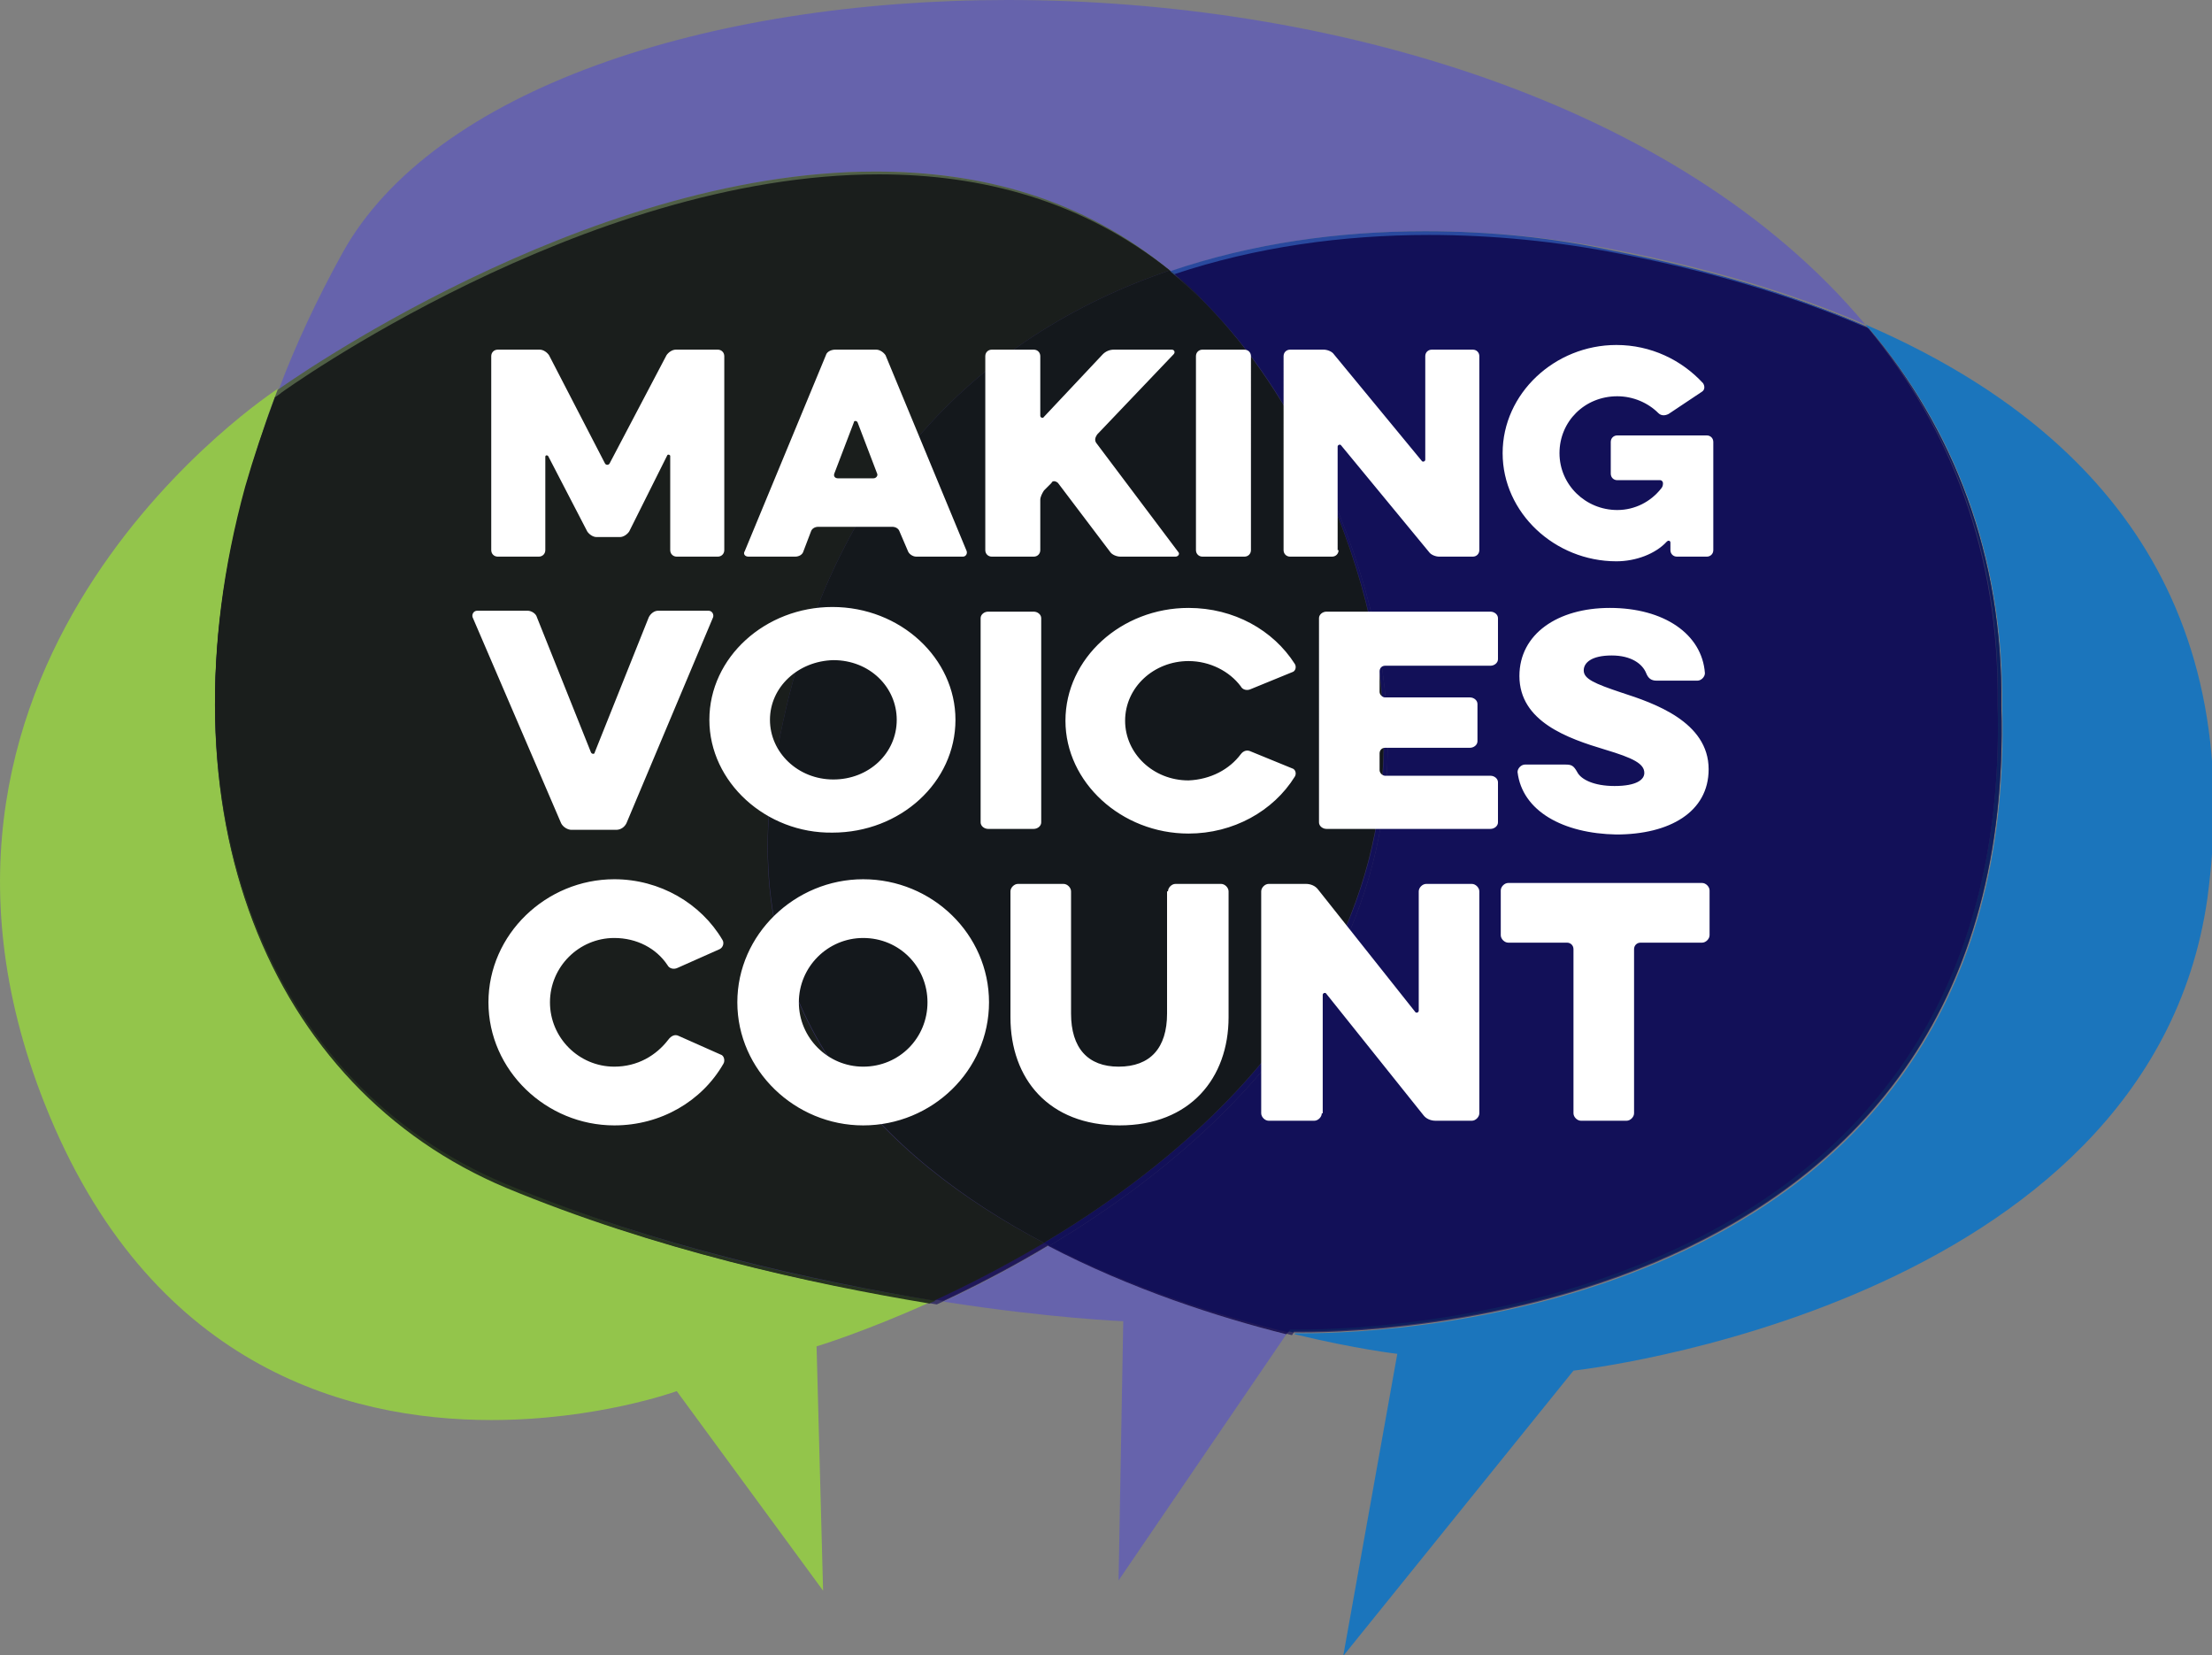
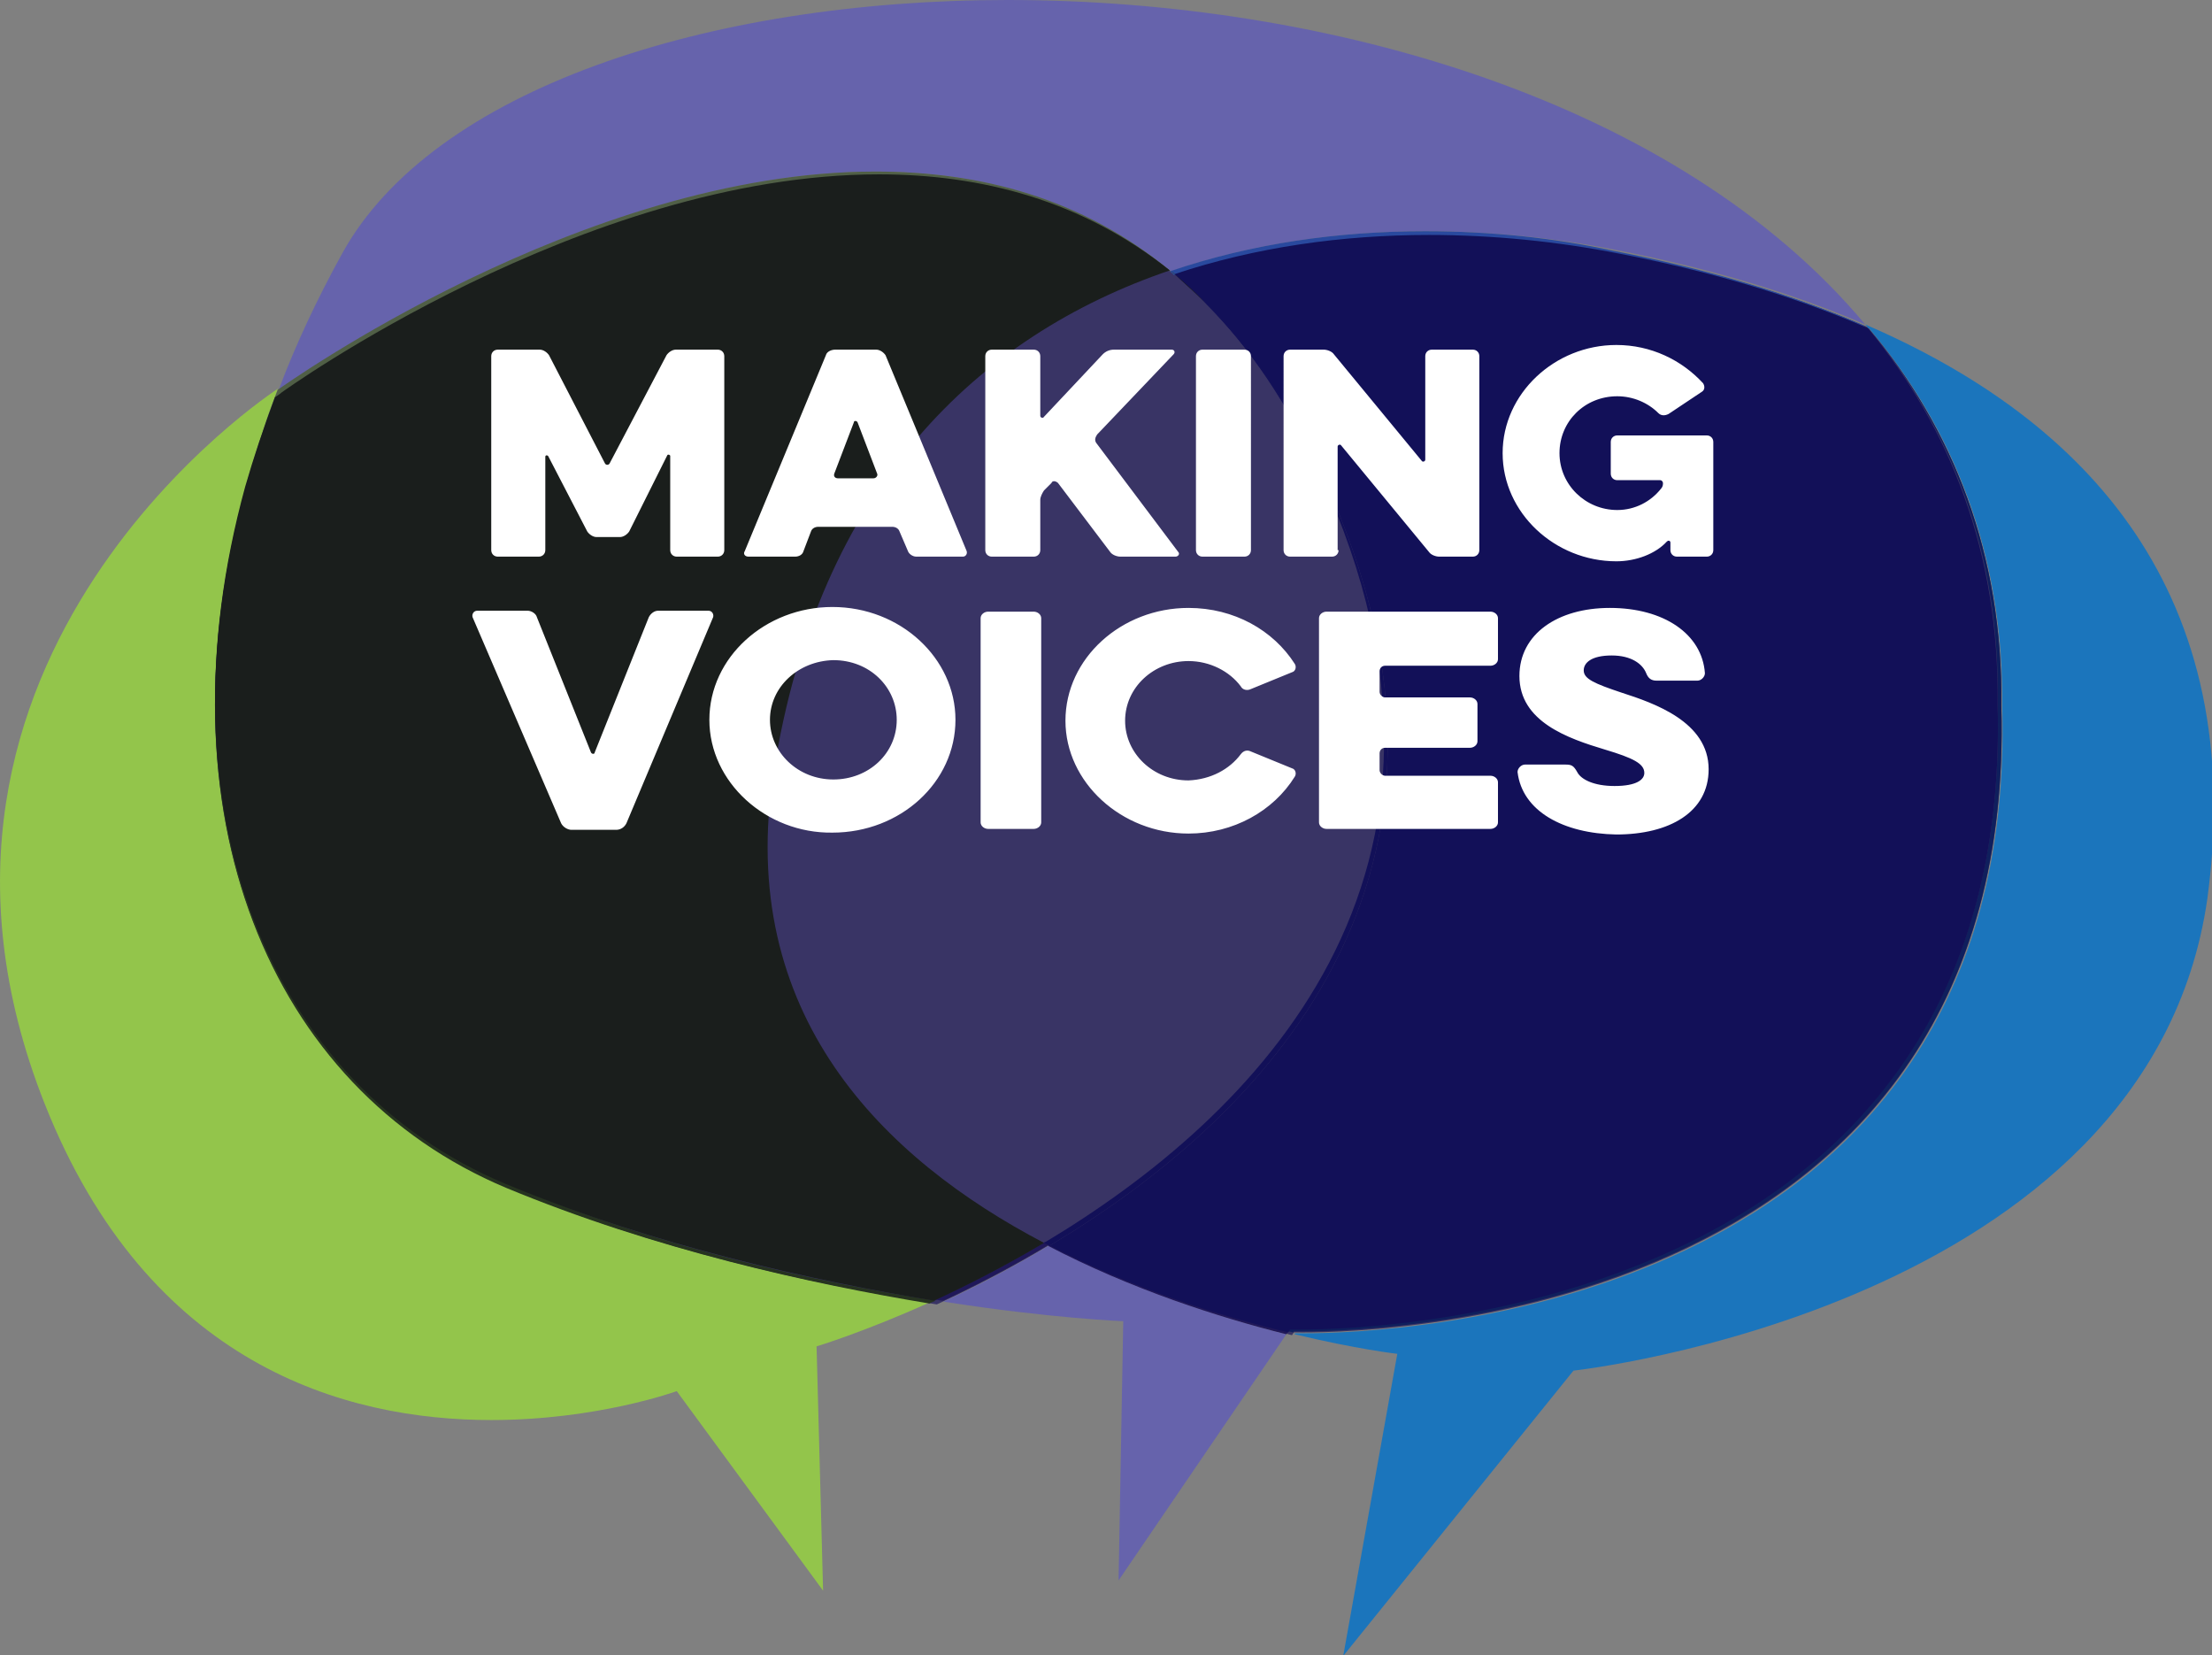
<svg xmlns="http://www.w3.org/2000/svg" id="Layer_1" viewBox="0 0 237.3 177.5">
  <rect x="0" y="0" width="237.3" height="177.5" fill="#808080" stroke="none" />
  <style>.st0{fill:#393465;} .st1{fill:#1B75BC;} .st2{fill:#0F1F5D;} .st3{fill:#6663AC;} .st4{fill:#201859;} .st5{fill:#29499E;} .st6{fill:#121058;} .st7{fill:#93C54B;} .st8{fill:#263320;} .st9{fill:#505F46;} .st10{fill:#1A1E1C;} .st11{fill:#324A43;} .st12{fill:#14181C;} .st13{fill:#FFFFFF;}</style>
  <path class="st0" d="M214.7 75.8c.2-16.4-5.2-29.8-14.3-40.7-8.3-3.6-17.5-6.2-26.8-8-36-7-81.9 2.9-90.2 56-6.2 39.9 34.5 55 55.2 60.1l.2-.3s77.8 2.5 75.9-67.1" />
  <path class="st0" d="M142.1 51.4c-30.9-67.6-111.9-9.3-111.9-9.3s-.2.2-.7.5c-15 39-3.1 73.2 24.7 84.8 16.3 6.8 33.5 10.5 46.3 12.5 22.5-10.4 64.9-37.6 41.6-88.5" />
  <path class="st1" d="M200.1 34.8c.1.1.2.2.3.4h.1c9.1 10.8 14.5 24.3 14.3 40.7 1.8 65-66 67.1-74.9 67.1h-1v.1c6.6 1.6 11 2.1 11 2.1l-5.8 32.4 24.7-30.6s61.7-6.7 68-50.6c4.4-32.7-12.8-51.3-36.7-61.6" />
  <path class="st2" d="M200.4 35.1c8.9 10.8 14.2 24.2 13.9 40.3 1.8 65-66 67.1-74.9 67.1h-1l-.2.3c.2 0 .4.1.6.1v-.1h1c8.9 0 76.7-2.1 74.9-67.1.2-16.2-5.2-29.7-14.3-40.6" />
  <path class="st3" d="M112.5 133.6c-4 2.4-7.8 4.4-11.3 6 11.5 1.8 19.3 2.1 19.3 2.1l-.5 27.8 18-26.4c-7.1-1.8-16.5-4.8-25.5-9.5M108.1 0C75.9 0 46.4 9.6 36.7 27.2c-2.7 4.9-5 9.8-6.8 14.6.6-.4 32.7-23.4 64.1-23.4 11.1 0 22.1 2.9 31.6 10.7 8.7-3 18.1-4.3 27.4-4.3 6.9 0 13.8.7 20.3 2 9.3 1.8 18.5 4.4 26.8 8-20-23.9-57.5-34.8-92-34.8" />
  <path class="st4" d="M112.6 133.5c-.1 0-.1.1-.2.1 9 4.7 18.4 7.7 25.6 9.5l.2-.3c-7.1-1.7-16.5-4.6-25.6-9.3M112.1 133.2c-4.2 2.5-8.2 4.6-11.8 6.2.3 0 .6.1.9.1 3.4-1.6 7.3-3.6 11.3-6 .1 0 .1-.1.2-.1-.2 0-.4-.1-.6-.2" />
  <path class="st5" d="M152.9 24.8c-9.3 0-18.6 1.3-27.4 4.3.1.1.3.2.4.4 8.7-2.9 18.1-4.2 27.3-4.2 6.9 0 13.8.7 20.3 2 9.3 1.8 18.4 4.4 26.7 8-.1-.1-.2-.2-.3-.4-8.3-3.6-17.5-6.2-26.8-8-6.4-1.4-13.2-2.1-20.2-2.1" />
  <path class="st6" d="M153.3 25.2c-9.3 0-18.6 1.3-27.3 4.2 1.1 1 2.3 2 3.3 3.1 4.8 4.8 9.2 11 12.8 19 19.5 42.7-7.1 68.7-29.5 82.1 9.1 4.7 18.5 7.6 25.6 9.3l.2-.3h1c8.9 0 76.7-2.1 74.9-67.1.2-16.2-5.1-29.6-13.9-40.3-8.3-3.6-17.4-6.2-26.7-8-6.6-1.3-13.5-2-20.4-2" />
  <path class="st6" d="M129.3 32.5c4.7 4.7 8.9 10.8 12.4 18.6 19.6 42.8-7.3 68.8-29.7 82.2l.6.3c22.4-13.4 49-39.4 29.5-82.1-3.6-8-7.9-14.3-12.8-19" />
  <path class="st7" d="M29.8 41.7s-44.1 28.5-25 76.7c11.1 28 32.2 33.9 47.9 33.9 11.4 0 19.9-3.1 19.9-3.1l15.7 21.4-.7-26.2s5-1.5 12.1-4.7c-12.7-2-29.5-5.7-45.4-12.4C28.8 116.6 16.7 87 26.4 52.1c.9-3.3 2.1-6.8 3.4-10.4" />
  <path class="st8" d="M26.4 52.2c-9.7 34.9 2.4 64.5 27.9 75.2 15.9 6.6 32.7 10.3 45.4 12.4.2-.1.4-.2.7-.3-12.8-2-29.8-5.7-45.9-12.5C29 116.4 16.9 86.9 26.4 52.2" />
  <path class="st9" d="M93.9 18.4c-31.4 0-63.5 23-64.1 23.4-1.4 3.5-2.5 7-3.5 10.5.9-3.2 1.9-6.4 3.2-9.6.4-.3.7-.5.7-.5s32.4-23.4 64.1-23.4c10.9 0 21.8 2.8 31.2 10.3h.1c-9.5-7.9-20.5-10.7-31.7-10.7" />
  <path class="st10" d="M94.3 18.7c-31.7 0-64.1 23.4-64.1 23.4s-.2.2-.7.5c-1.2 3.2-2.3 6.5-3.2 9.6-9.5 34.7 2.6 64.2 28 74.8 16.1 6.7 33.2 10.4 45.9 12.5 3.5-1.6 7.6-3.7 11.8-6.2-17.2-9-33.1-24.5-29-50.5C87.8 52.3 104.9 36 125.5 29c-9.4-7.5-20.2-10.3-31.2-10.3" />
  <path class="st11" d="M125.6 29c-.1 0-.1 0 0 0 .1.1.2.3.4.4h.1c-.2-.1-.4-.3-.5-.4" />
  <path class="st12" d="M126 29.4c1.1 1 2.2 2 3.3 3.1-1-1.1-2.2-2.2-3.3-3.1" />
-   <path class="st12" d="M125.5 29C104.9 36 87.8 52.3 83 82.8c-4 26 11.8 41.4 29 50.5 22.4-13.4 49.2-39.4 29.7-82.2-3.5-7.7-7.7-13.8-12.4-18.6-1.1-1.1-2.2-2.1-3.4-3.1-.1-.1-.3-.2-.4-.4" />
  <g>
    <path class="st13" d="M58.5 59c0 .4-.3.7-.7.7h-4.4c-.4 0-.7-.3-.7-.7V38.2c0-.4.3-.7.7-.7h4.5c.4 0 .8.3 1 .6l6 11.6c.1.2.4.2.5 0l6.1-11.6c.2-.3.6-.6 1-.6H77c.4 0 .7.3.7.7V59c0 .4-.3.7-.7.7h-4.4c-.4 0-.7-.3-.7-.7V48.9c0-.1-.2-.2-.3-.1L67.5 57c-.2.3-.6.6-1 .6H64c-.4 0-.8-.3-1-.6l-4.2-8.1c-.1-.1-.3-.1-.3.1v10zM88.6 38.1c.1-.4.6-.6 1-.6H94c.4 0 .8.3 1 .6l8.7 21c.1.3-.1.6-.4.6h-5c-.4 0-.8-.3-.9-.6l-.9-2.1c-.1-.3-.4-.5-.8-.5h-7.9c-.4 0-.7.2-.8.5l-.8 2.1c-.1.4-.5.6-.9.6h-5c-.4 0-.6-.3-.4-.6l8.7-21zm5.1 13.2c.3 0 .5-.3.4-.5L92 45.3c-.1-.2-.4-.2-.4 0l-2.1 5.5c-.1.3.1.5.4.5h3.8zM106.4 59.7c-.4 0-.7-.3-.7-.7V38.2c0-.4.3-.7.7-.7h4.5c.4 0 .7.3.7.7v6.4c0 .2.3.3.4.1l6.3-6.7c.3-.3.7-.5 1.2-.5h6.2c.3 0 .4.3.2.5l-8.2 8.6c-.2.3-.3.6-.1.9l8.8 11.7c.2.2 0 .5-.3.5h-5.9c-.4 0-.9-.2-1.1-.5l-5.6-7.4c-.2-.2-.6-.3-.7 0l-.8.8c-.2.3-.4.7-.4 1V59c0 .4-.3.7-.7.7h-4.5zM128.3 38.2c0-.4.3-.7.7-.7h4.5c.4 0 .7.3.7.7V59c0 .4-.3.7-.7.7H129c-.4 0-.7-.3-.7-.7V38.2zM143.6 59c0 .4-.3.7-.7.7h-4.5c-.4 0-.7-.3-.7-.7V38.2c0-.4.3-.7.7-.7h3.6c.4 0 .9.2 1.1.5l9.4 11.4c.1.2.4.1.4-.1V38.2c0-.4.3-.7.7-.7h4.4c.4 0 .7.3.7.7V59c0 .4-.3.7-.7.7h-3.6c-.4 0-.9-.2-1.1-.5l-9.4-11.4c-.1-.2-.4-.1-.4.1V59zM173.5 51.5c-.4 0-.7-.3-.7-.7v-3.4c0-.4.3-.7.7-.7h9.6c.4 0 .7.3.7.7V59c0 .4-.3.7-.7.7h-3.2c-.4 0-.7-.3-.7-.7v-.8c0-.2-.2-.3-.4-.1-1.2 1.3-3.3 2.1-5.4 2.1-6.6 0-12.2-5.2-12.2-11.6S166.8 37 173.4 37c3.7 0 7 1.6 9.3 4.1.2.3.2.7-.1.9l-3.6 2.4c-.4.2-.8.2-1.1-.1-1.1-1.1-2.7-1.8-4.4-1.8-3.5 0-6.2 2.7-6.2 6.1 0 3.4 2.8 6.1 6.2 6.1 1.9 0 3.6-.9 4.7-2.3.1-.1.2-.3.2-.5v-.1c0-.1-.1-.3-.3-.3h-4.6z" />
    <g>
      <path class="st13" d="M67.2 88.3c-.2.4-.6.7-1.1.7h-4.8c-.4 0-.9-.3-1.1-.7l-9.5-22.1c-.1-.3.1-.7.5-.7h5.4c.4 0 .9.3 1 .7l5.8 14.5c.1.2.4.2.4 0l5.8-14.5c.2-.4.6-.7 1-.7H76c.4 0 .6.4.5.7l-9.3 22.1zM76.1 77.2c0-6.7 6-12.1 13.2-12.1 7.3 0 13.2 5.5 13.2 12.1 0 6.7-5.9 12.1-13.2 12.1-7.1.1-13.2-5.4-13.2-12.1zm6.5 0c0 3.5 3 6.4 6.8 6.4s6.8-2.8 6.8-6.4c0-3.5-2.9-6.4-6.8-6.4-3.8.1-6.8 2.9-6.8 6.4zM105.2 66.3c0-.4.4-.7.8-.7h4.9c.4 0 .8.3.8.7v21.9c0 .4-.4.7-.8.7H106c-.4 0-.8-.3-.8-.7V66.3zM133.1 80.9c.3-.4.7-.5 1.1-.3l4.4 1.8c.4.1.5.6.3.9-2.3 3.7-6.6 6.1-11.4 6.1-7.2 0-13.2-5.5-13.2-12.1 0-6.7 6-12.1 13.2-12.1 4.9 0 9.1 2.4 11.4 6 .2.3.1.8-.3.9l-4.4 1.8c-.4.2-.9.1-1.1-.3-1.2-1.6-3.3-2.7-5.6-2.7-3.7 0-6.8 2.8-6.8 6.4 0 3.5 3 6.4 6.8 6.4 2.4-.1 4.4-1.2 5.6-2.8zM142.3 88.9c-.4 0-.8-.3-.8-.7V66.3c0-.4.4-.7.8-.7h17.6c.4 0 .8.3.8.7v4.4c0 .4-.4.7-.8.7h-11.3c-.4 0-.6.3-.6.6v2.2c0 .3.3.6.6.6h9.1c.4 0 .8.3.8.7v4c0 .4-.4.7-.8.7h-9.1c-.4 0-.6.3-.6.6v1.8c0 .3.3.6.6.6h11.3c.4 0 .8.3.8.7v4.3c0 .4-.4.7-.8.7h-17.6zM162.8 82.8c0-.4.4-.8.8-.8h4.3c.7 0 .9.1 1.3.8.4.8 1.8 1.5 4 1.5 2.4 0 3.2-.7 3.2-1.4 0-1-1.2-1.6-4.2-2.5-4-1.2-9.2-3-9.2-7.9 0-4.5 4.1-7.3 9.7-7.3 5.8 0 9.9 2.8 10.2 7 0 .4-.4.8-.8.8h-4.4c-.6 0-.9-.3-1.1-.8-.4-1-1.6-1.9-3.7-1.9-2.2 0-3 .8-3 1.6 0 .9 1.1 1.4 4.1 2.4 3.4 1.1 9.3 3.1 9.3 8.2 0 4.6-4.2 7-9.9 7-5.7-.1-10.1-2.5-10.6-6.7z" />
    </g>
    <g>
-       <path class="st13" d="M71.7 111.5c.3-.4.7-.6 1.1-.4l4.5 2c.4.1.5.7.3 1-2.3 4-6.7 6.6-11.7 6.6-7.3 0-13.5-5.9-13.5-13.2 0-7.3 6.2-13.2 13.5-13.2 4.9 0 9.3 2.6 11.6 6.5.2.3.1.8-.3 1l-4.5 2c-.4.2-.9.1-1.1-.3-1.2-1.8-3.3-2.9-5.7-2.9-3.8 0-6.9 3.1-6.9 6.9 0 3.8 3.1 6.9 6.9 6.9 2.5 0 4.5-1.2 5.8-2.9zM79.1 107.5c0-7.3 6.2-13.2 13.5-13.2 7.4 0 13.5 5.9 13.5 13.2 0 7.3-6.1 13.2-13.5 13.2-7.3 0-13.5-5.9-13.5-13.2zm6.6 0c0 3.8 3.1 6.9 6.9 6.9 3.9 0 6.9-3.1 6.9-6.9 0-3.8-3-6.9-6.9-6.9-3.8 0-6.9 3.1-6.9 6.9zM125.3 95.6c0-.4.4-.8.8-.8h4.9c.4 0 .8.4.8.8v13.5c0 6.5-4.1 11.6-11.7 11.6s-11.7-5-11.7-11.6V95.6c0-.4.4-.8.8-.8h4.9c.4 0 .8.4.8.8v13.1c0 3.7 1.8 5.7 5.1 5.7 3.4 0 5.2-2 5.2-5.7V95.6zM141.8 119.4c0 .4-.4.8-.8.8h-4.9c-.4 0-.8-.4-.8-.8V95.6c0-.4.4-.8.8-.8h4c.5 0 1 .2 1.3.6l10.4 13.1c.1.2.4.1.4-.1V95.6c0-.4.4-.8.8-.8h4.9c.4 0 .8.4.8.8v23.8c0 .4-.4.8-.8.8H154c-.5 0-1-.2-1.3-.6l-10.4-13c-.1-.2-.4-.1-.4.1v12.7zM161.8 101.1c-.4 0-.8-.4-.8-.8v-4.8c0-.4.4-.8.8-.8h20.8c.4 0 .8.4.8.8v4.8c0 .4-.4.8-.8.8H176c-.4 0-.7.3-.7.7v17.6c0 .4-.4.8-.8.8h-4.9c-.4 0-.8-.4-.8-.8v-17.6c0-.4-.3-.7-.7-.7h-6.3z" />
-     </g>
+       </g>
  </g>
</svg>